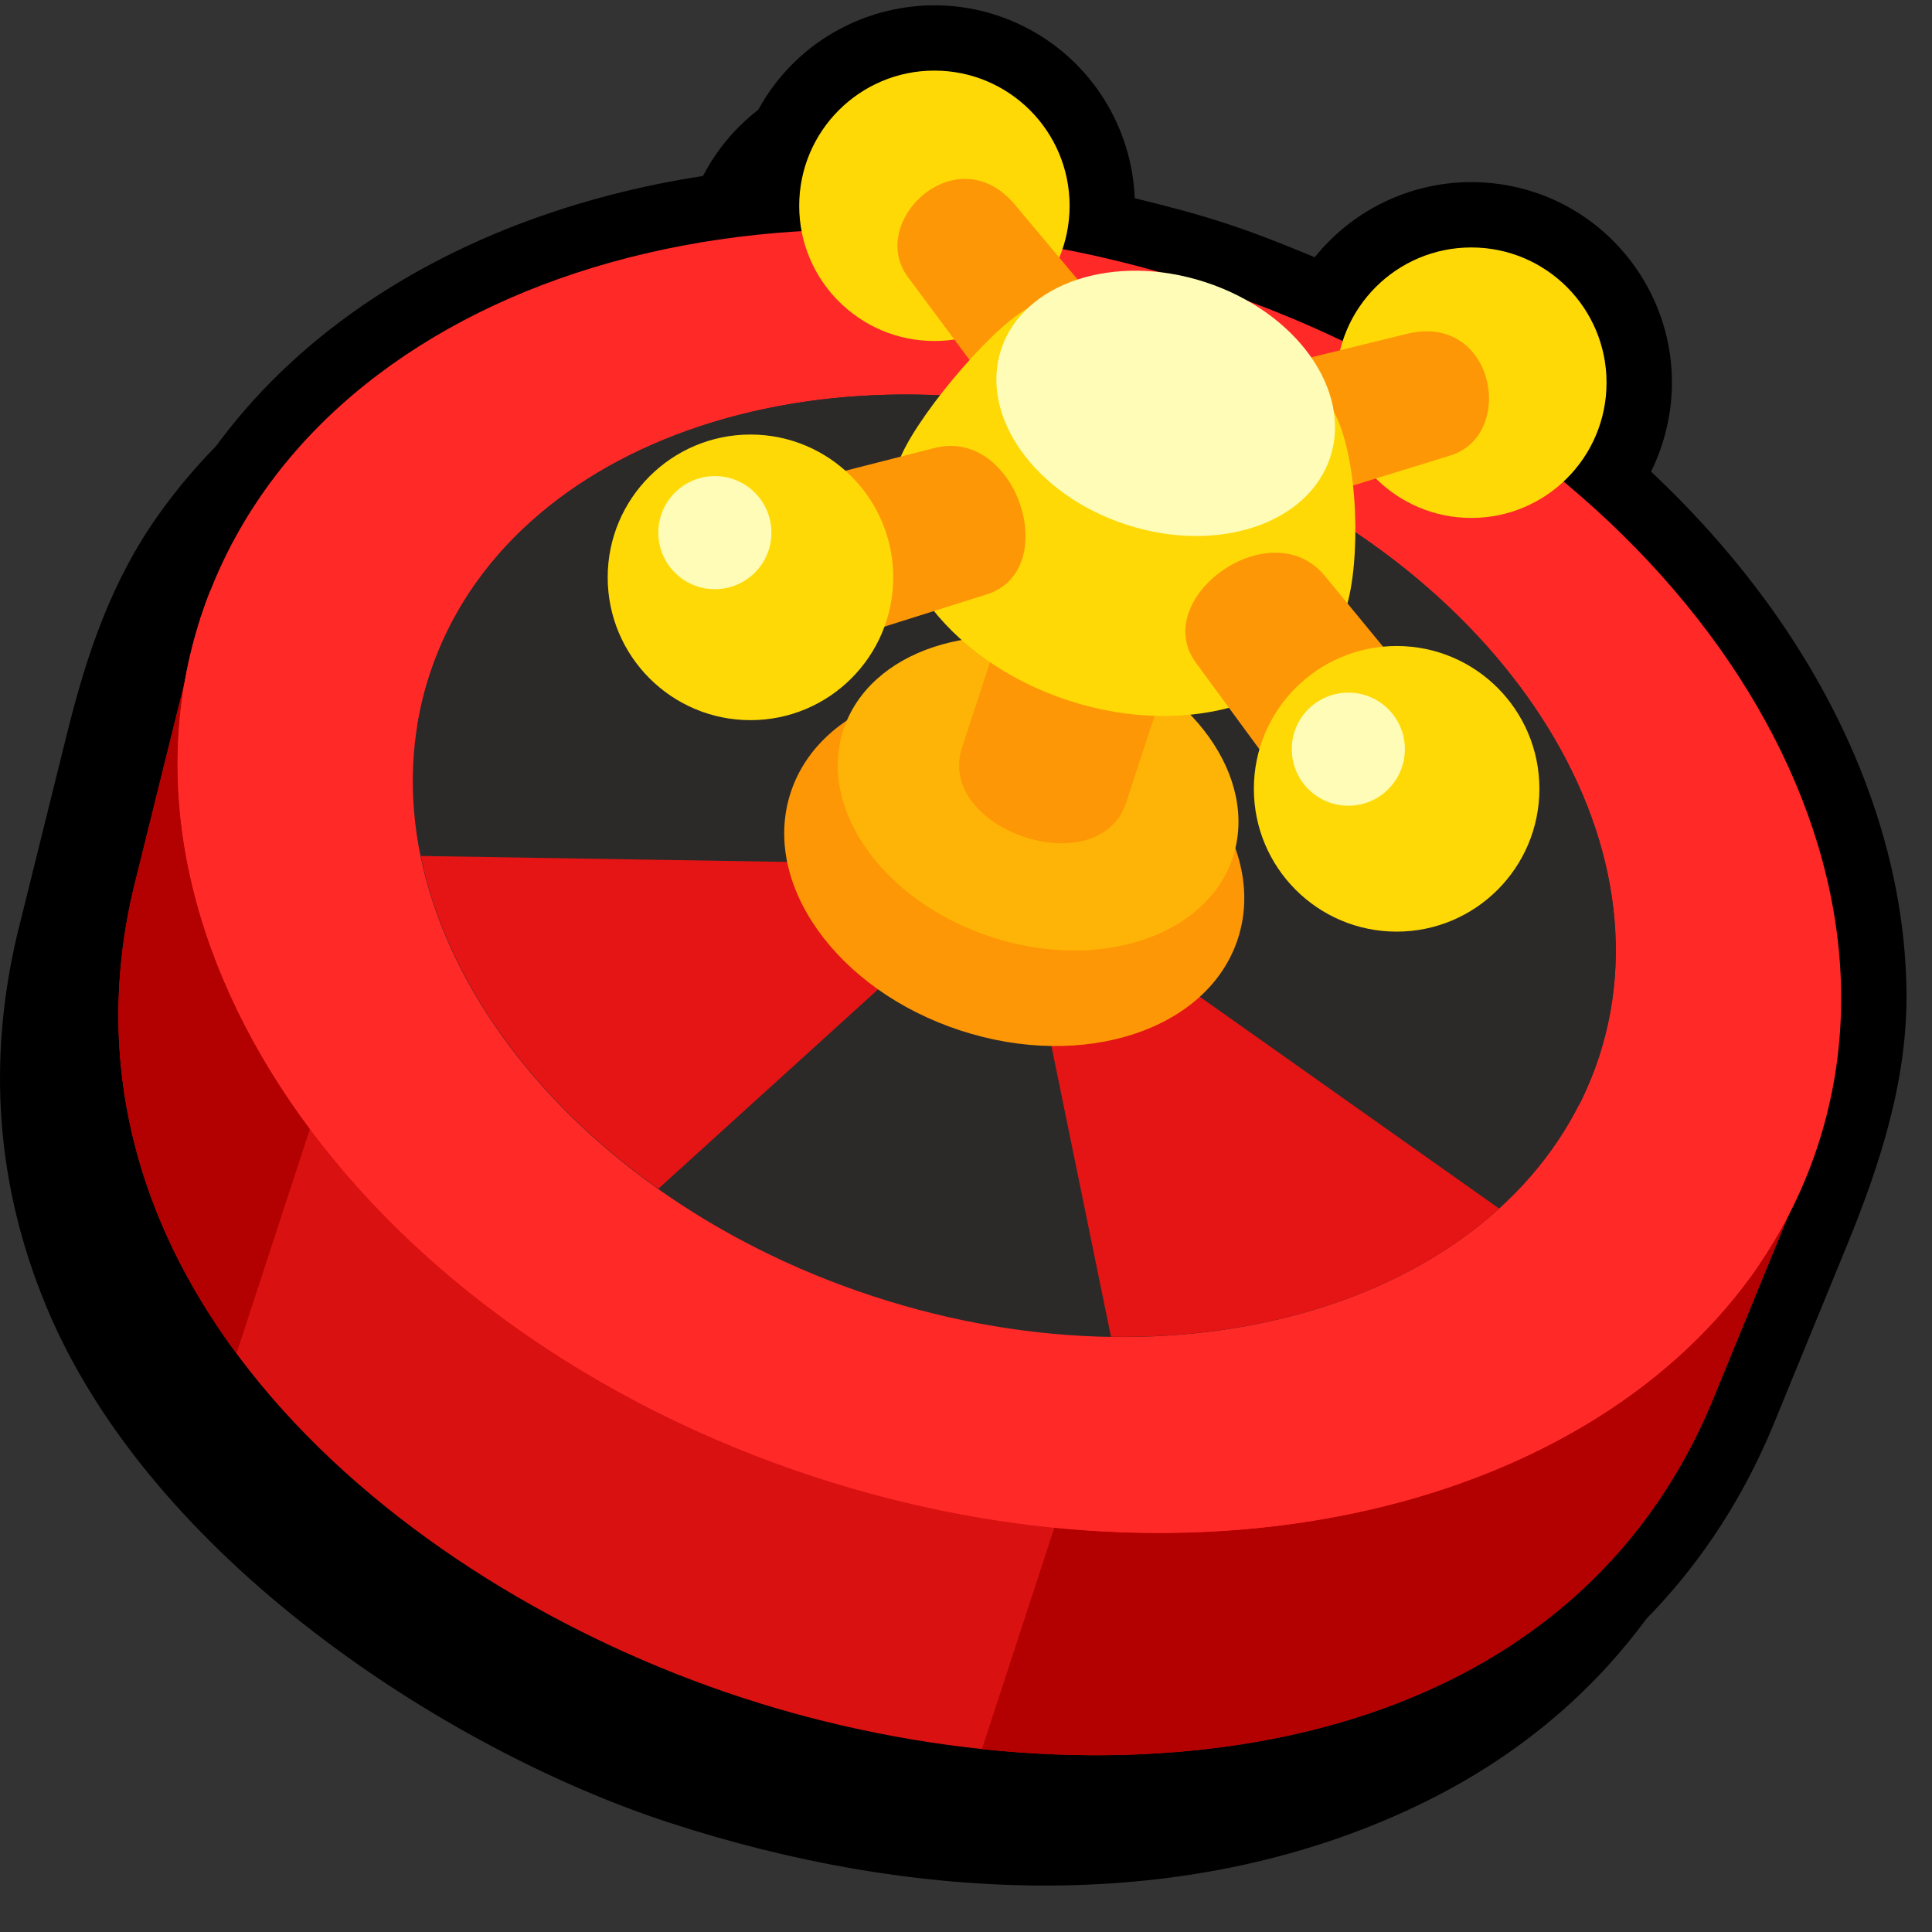
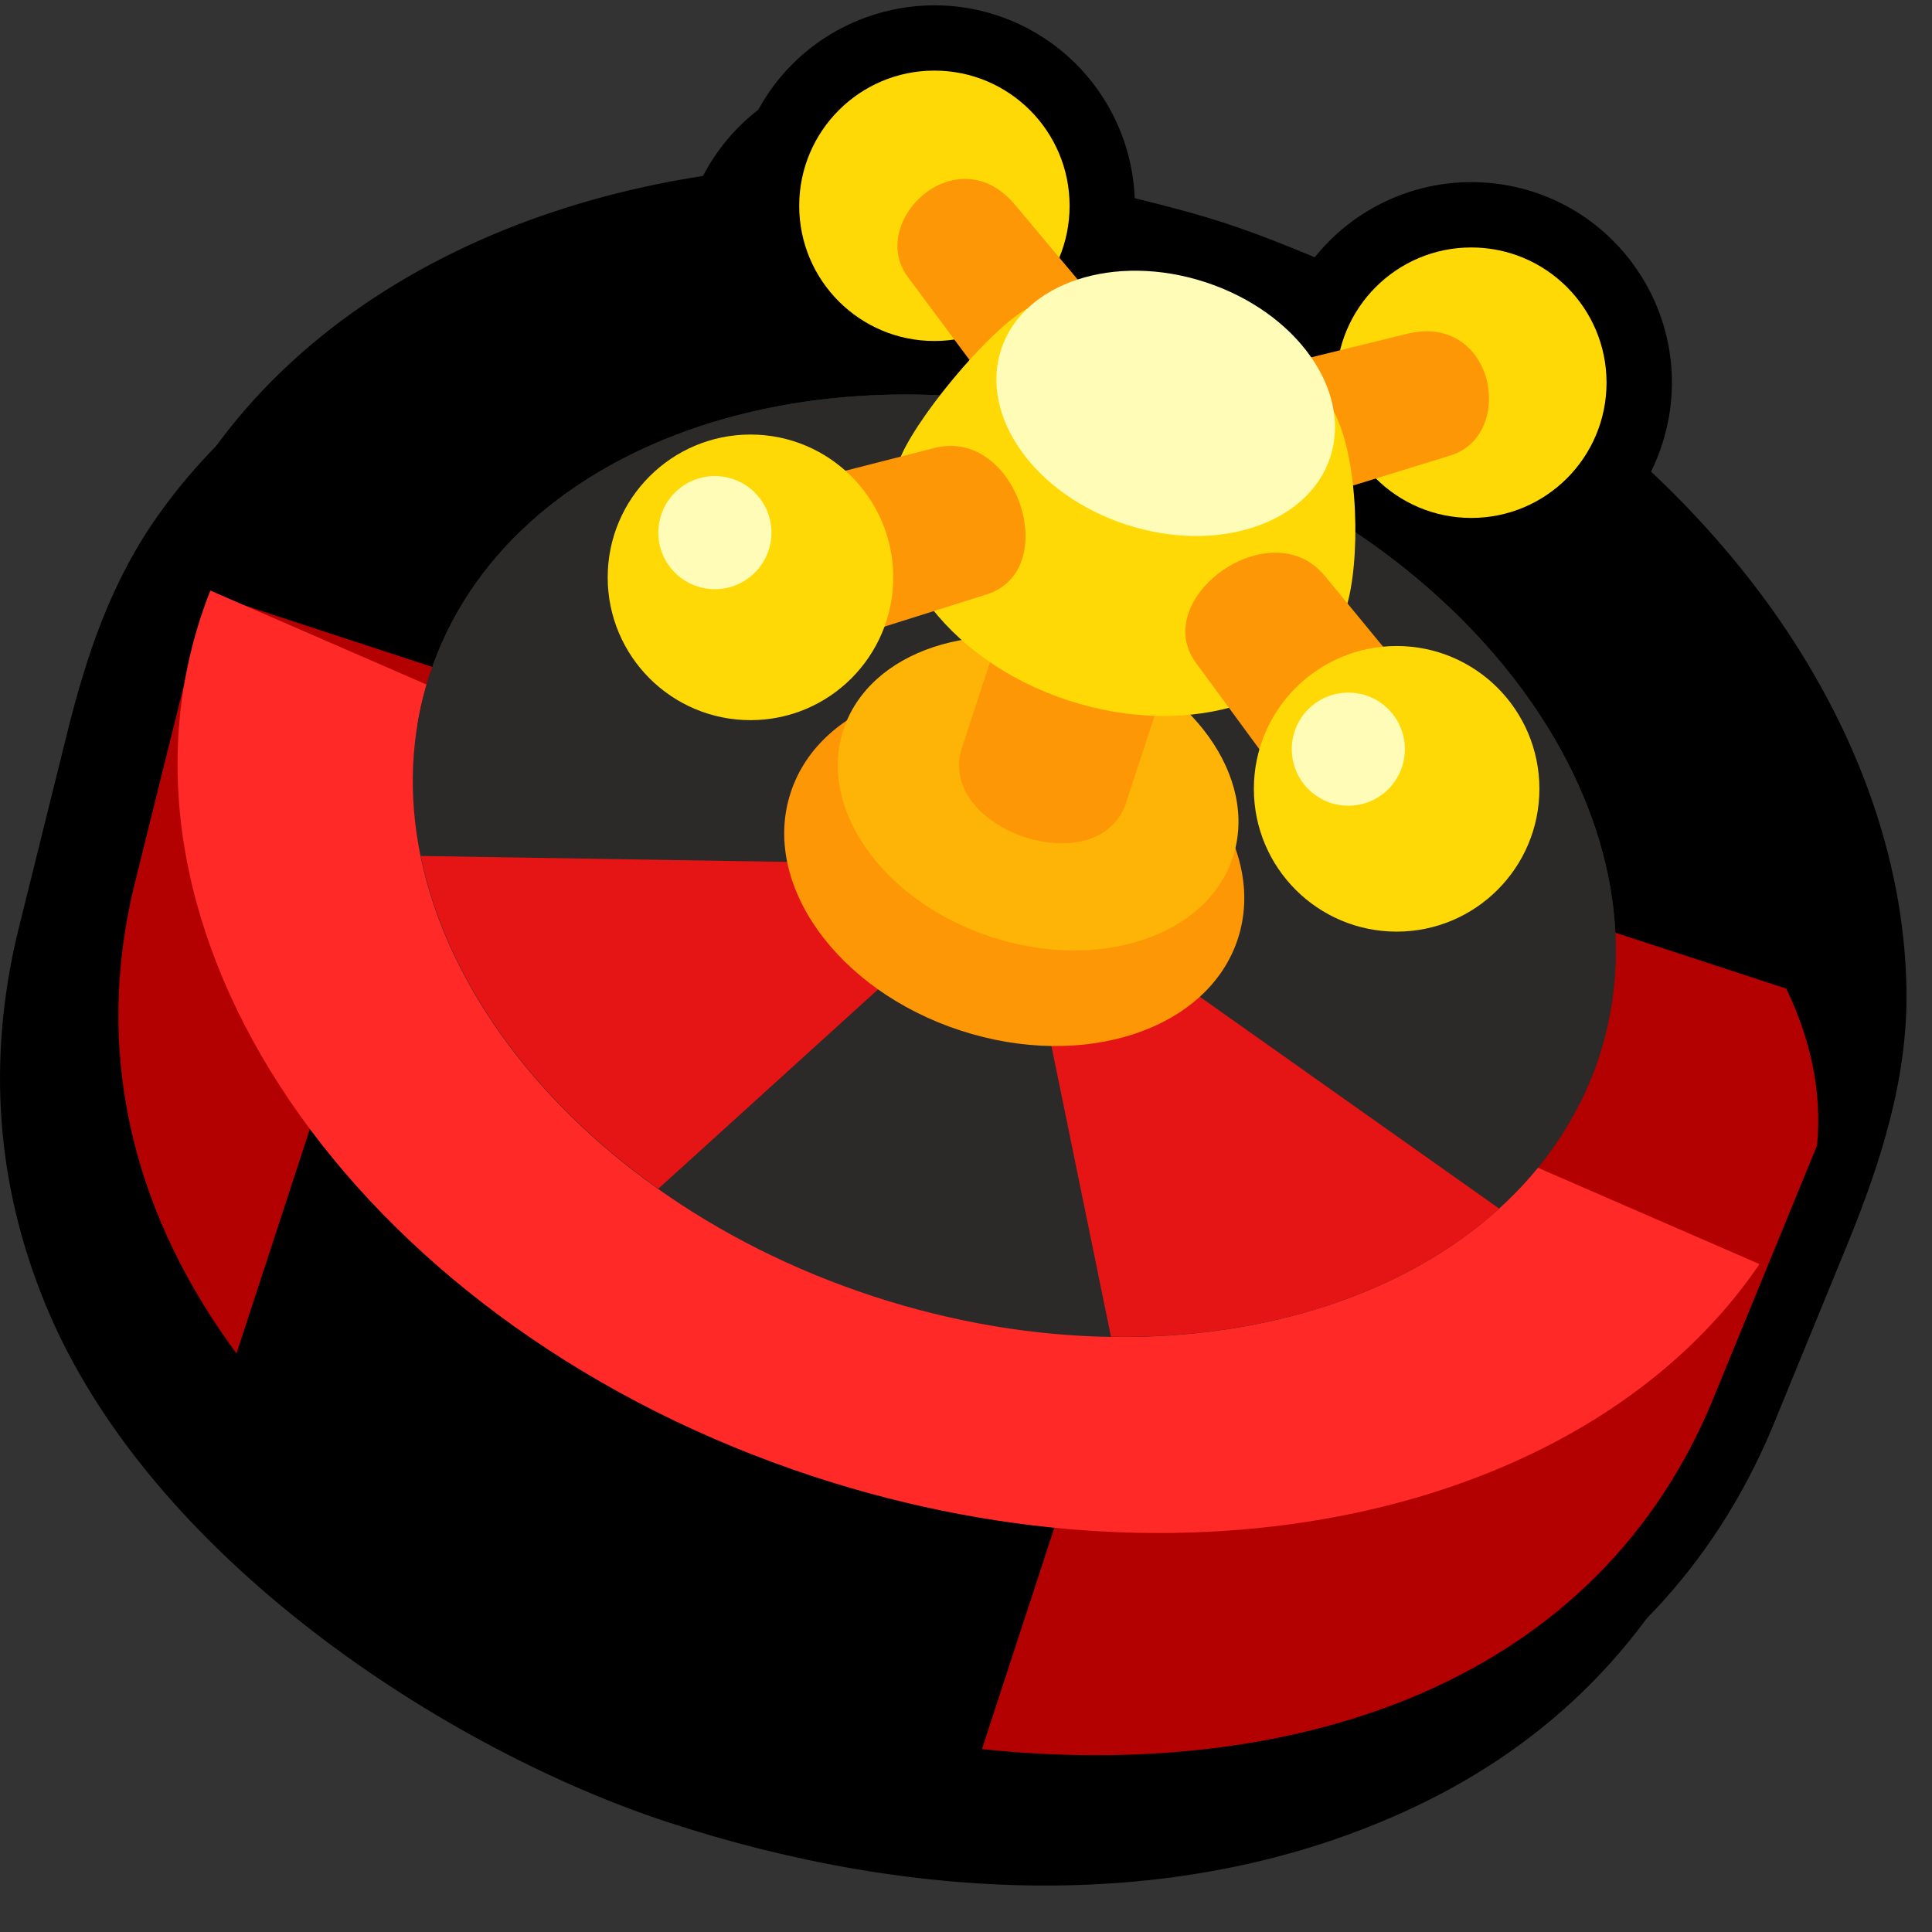
<svg xmlns="http://www.w3.org/2000/svg" width="24" height="24" viewBox="0 0 24 24" fill="none">
  <rect x="0" y="0" width="24" height="24" fill="#333333" stroke="none" />
  <g clip-path="url(#clip0_94746_187056)">
    <path fill-rule="evenodd" clip-rule="evenodd" d="M15.672 3.973C16.217 3.292 17.09 2.937 17.975 3.066C19.336 3.263 20.279 4.527 20.081 5.889C20.044 6.149 19.964 6.401 19.849 6.637C20.404 7.156 20.91 7.727 21.351 8.346C22.356 9.754 22.998 11.395 23.022 13.08C23.039 14.176 22.703 15.221 22.287 16.235L21.349 18.523C20.625 20.244 19.39 21.548 17.718 22.376C14.79 23.824 11.342 23.632 8.306 22.639C5.544 21.736 1.861 19.351 0.567 16.21C-0.048 14.719 -0.157 13.18 0.213 11.611L0.834 9.107C1.077 8.128 1.385 7.211 1.978 6.382C2.995 4.957 4.53 3.963 6.232 3.402C6.966 3.16 7.723 2.998 8.489 2.906C8.535 2.649 8.62 2.398 8.743 2.167C9.388 0.952 10.896 0.49 12.111 1.135C12.905 1.556 13.399 2.363 13.434 3.239C14.351 3.463 14.797 3.61 15.67 3.973L15.672 3.973Z" fill="black" />
    <path fill-rule="evenodd" clip-rule="evenodd" d="M16.333 3.195C16.878 2.515 17.751 2.16 18.636 2.288C19.997 2.485 20.941 3.751 20.743 5.112C20.704 5.372 20.626 5.624 20.51 5.859C21.064 6.379 21.57 6.95 22.012 7.568C23.017 8.977 23.659 10.618 23.683 12.302C23.699 13.399 23.363 14.444 22.949 15.457L22.011 17.745C21.287 19.466 20.052 20.771 18.379 21.598C15.451 23.047 12.005 22.855 8.968 21.863C6.207 20.959 2.523 18.573 1.229 15.433C0.614 13.941 0.505 12.402 0.875 10.834L1.495 8.33C1.739 7.35 2.048 6.434 2.639 5.604C3.656 4.181 5.192 3.186 6.894 2.625C7.628 2.382 8.385 2.22 9.151 2.129C9.196 1.871 9.282 1.622 9.405 1.391C10.049 0.176 11.559 -0.288 12.774 0.357C13.567 0.778 14.061 1.586 14.096 2.462C15.014 2.686 15.46 2.832 16.333 3.196V3.195Z" fill="black" />
-     <path fill-rule="evenodd" clip-rule="evenodd" d="M22.572 14.229L21.258 17.433C19.308 22.069 13.556 22.508 9.218 21.089C4.881 19.672 0.495 15.919 1.662 11.024L2.495 7.663C5.681 2.292 23.175 8.013 22.572 14.229Z" fill="#D91211" />
    <path fill-rule="evenodd" clip-rule="evenodd" d="M2.938 16.813C1.732 15.185 1.138 13.219 1.662 11.023L2.495 7.662C2.548 7.572 2.607 7.484 2.669 7.4L5.692 8.39L2.938 16.813ZM22.572 14.229L21.259 17.432C19.733 21.06 15.88 22.117 12.198 21.728L15.955 10.241L22.19 12.281C22.495 12.916 22.636 13.57 22.572 14.229V14.229Z" fill="#B30000" />
-     <path d="M22.582 14.23C23.918 10.145 20.505 5.362 14.959 3.549C9.413 1.735 3.833 3.576 2.497 7.661C1.161 11.747 4.574 16.529 10.12 18.343C15.667 20.157 21.246 18.315 22.582 14.23Z" fill="#FF2928" />
    <path fill-rule="evenodd" clip-rule="evenodd" d="M21.857 15.703C19.8 18.733 14.947 19.924 10.118 18.346C4.572 16.531 1.159 11.748 2.495 7.663C2.531 7.552 2.57 7.443 2.613 7.336L21.857 15.703Z" fill="#FF2928" />
    <path d="M19.862 13.13C20.828 10.176 18.36 6.718 14.349 5.406C10.338 4.094 6.303 5.426 5.337 8.38C4.371 11.334 6.839 14.792 10.85 16.104C14.861 17.415 18.896 16.084 19.862 13.13Z" fill="#2B2A29" />
    <path fill-rule="evenodd" clip-rule="evenodd" d="M12.602 10.753L18.624 15.014C17.467 16.063 15.728 16.637 13.801 16.606L12.602 10.753ZM12.602 10.753L5.227 10.633C5.54 12.162 6.605 13.653 8.178 14.767L12.602 10.753Z" fill="#E41514" />
    <path d="M15.377 11.663C15.746 10.533 14.803 9.211 13.268 8.709C11.734 8.207 10.191 8.716 9.822 9.846C9.452 10.976 10.396 12.299 11.93 12.801C13.464 13.303 15.007 12.793 15.377 11.663Z" fill="#FE9705" />
    <path d="M15.315 10.648C15.637 9.664 14.815 8.512 13.479 8.075C12.143 7.638 10.799 8.082 10.477 9.066C10.155 10.05 10.977 11.202 12.313 11.639C13.649 12.076 14.993 11.632 15.315 10.648Z" fill="#FEB406" />
    <path fill-rule="evenodd" clip-rule="evenodd" d="M14.35 5.406C18.361 6.718 20.829 10.176 19.864 13.13C19.794 13.34 19.711 13.541 19.612 13.734C20.065 10.936 17.671 7.866 13.944 6.647C10.218 5.428 6.472 6.49 5.184 9.016C5.218 8.802 5.269 8.589 5.338 8.379C6.304 5.425 10.338 4.094 14.35 5.405V5.406Z" fill="#2B2A29" />
    <path fill-rule="evenodd" clip-rule="evenodd" d="M13.497 4.557L15.541 5.225L13.986 9.982C13.627 10.995 11.607 10.294 11.954 9.277L13.497 4.557V4.557Z" fill="#FE9705" />
    <path d="M11.607 4.236C12.535 4.236 13.287 3.484 13.287 2.557C13.287 1.629 12.535 0.877 11.607 0.877C10.68 0.877 9.928 1.629 9.928 2.557C9.928 3.484 10.68 4.236 11.607 4.236Z" fill="#FED906" />
    <path fill-rule="evenodd" clip-rule="evenodd" d="M14.395 7.635L15.898 6.467L12.608 2.543C11.888 1.683 10.764 2.75 11.279 3.443L14.395 7.635Z" fill="#FE9705" />
    <path d="M18.277 6.434C19.205 6.434 19.957 5.682 19.957 4.754C19.957 3.826 19.205 3.074 18.277 3.074C17.35 3.074 16.598 3.826 16.598 4.754C16.598 5.682 17.35 6.434 18.277 6.434Z" fill="#FED906" />
    <path fill-rule="evenodd" clip-rule="evenodd" d="M13.027 7.199L12.504 5.369L17.477 4.147C18.565 3.879 18.842 5.402 18.018 5.658L13.027 7.198V7.199Z" fill="#FE9705" />
    <path fill-rule="evenodd" clip-rule="evenodd" d="M16.567 5.109C16.888 5.705 16.902 7.002 16.718 7.564C16.348 8.694 14.805 9.203 13.271 8.701C11.737 8.2 10.792 6.878 11.162 5.746C11.32 5.265 12.266 4.111 12.756 3.836C13.731 3.785 15.845 4.577 16.567 5.108V5.109Z" fill="#FED906" />
    <path d="M16.525 5.679C16.797 4.848 16.102 3.874 14.973 3.505C13.844 3.136 12.708 3.51 12.436 4.342C12.164 5.174 12.859 6.147 13.988 6.516C15.117 6.886 16.253 6.511 16.525 5.679Z" fill="#FEFCB6" />
    <path fill-rule="evenodd" clip-rule="evenodd" d="M16.455 7.152C15.785 6.339 14.269 7.434 14.858 8.236L16.592 10.598L18.317 9.414L16.455 7.151V7.152Z" fill="#FE9705" />
    <path d="M17.35 11.573C18.329 11.573 19.123 10.779 19.123 9.799C19.123 8.819 18.329 8.025 17.35 8.025C16.37 8.025 15.576 8.819 15.576 9.799C15.576 10.779 16.37 11.573 17.35 11.573Z" fill="#FED906" />
    <path d="M16.75 10.009C17.138 10.009 17.452 9.694 17.452 9.306C17.452 8.918 17.138 8.604 16.75 8.604C16.361 8.604 16.047 8.918 16.047 9.306C16.047 9.694 16.361 10.009 16.75 10.009Z" fill="#FEFCB6" />
    <path fill-rule="evenodd" clip-rule="evenodd" d="M11.609 5.565C12.629 5.305 13.207 7.084 12.257 7.384L9.461 8.265L8.77 6.29L11.609 5.565Z" fill="#FE9705" />
    <path d="M9.323 8.946C10.302 8.946 11.096 8.152 11.096 7.172C11.096 6.193 10.302 5.398 9.323 5.398C8.343 5.398 7.549 6.193 7.549 7.172C7.549 8.152 8.343 8.946 9.323 8.946Z" fill="#FED906" />
    <path d="M8.88 7.319C9.269 7.319 9.583 7.005 9.583 6.617C9.583 6.229 9.269 5.914 8.88 5.914C8.492 5.914 8.178 6.229 8.178 6.617C8.178 7.005 8.492 7.319 8.88 7.319Z" fill="#FEFCB6" />
  </g>
  <defs>
    <clipPath id="clip0_94746_187056">
      <rect width="24" height="24" fill="white" />
    </clipPath>
  </defs>
</svg>